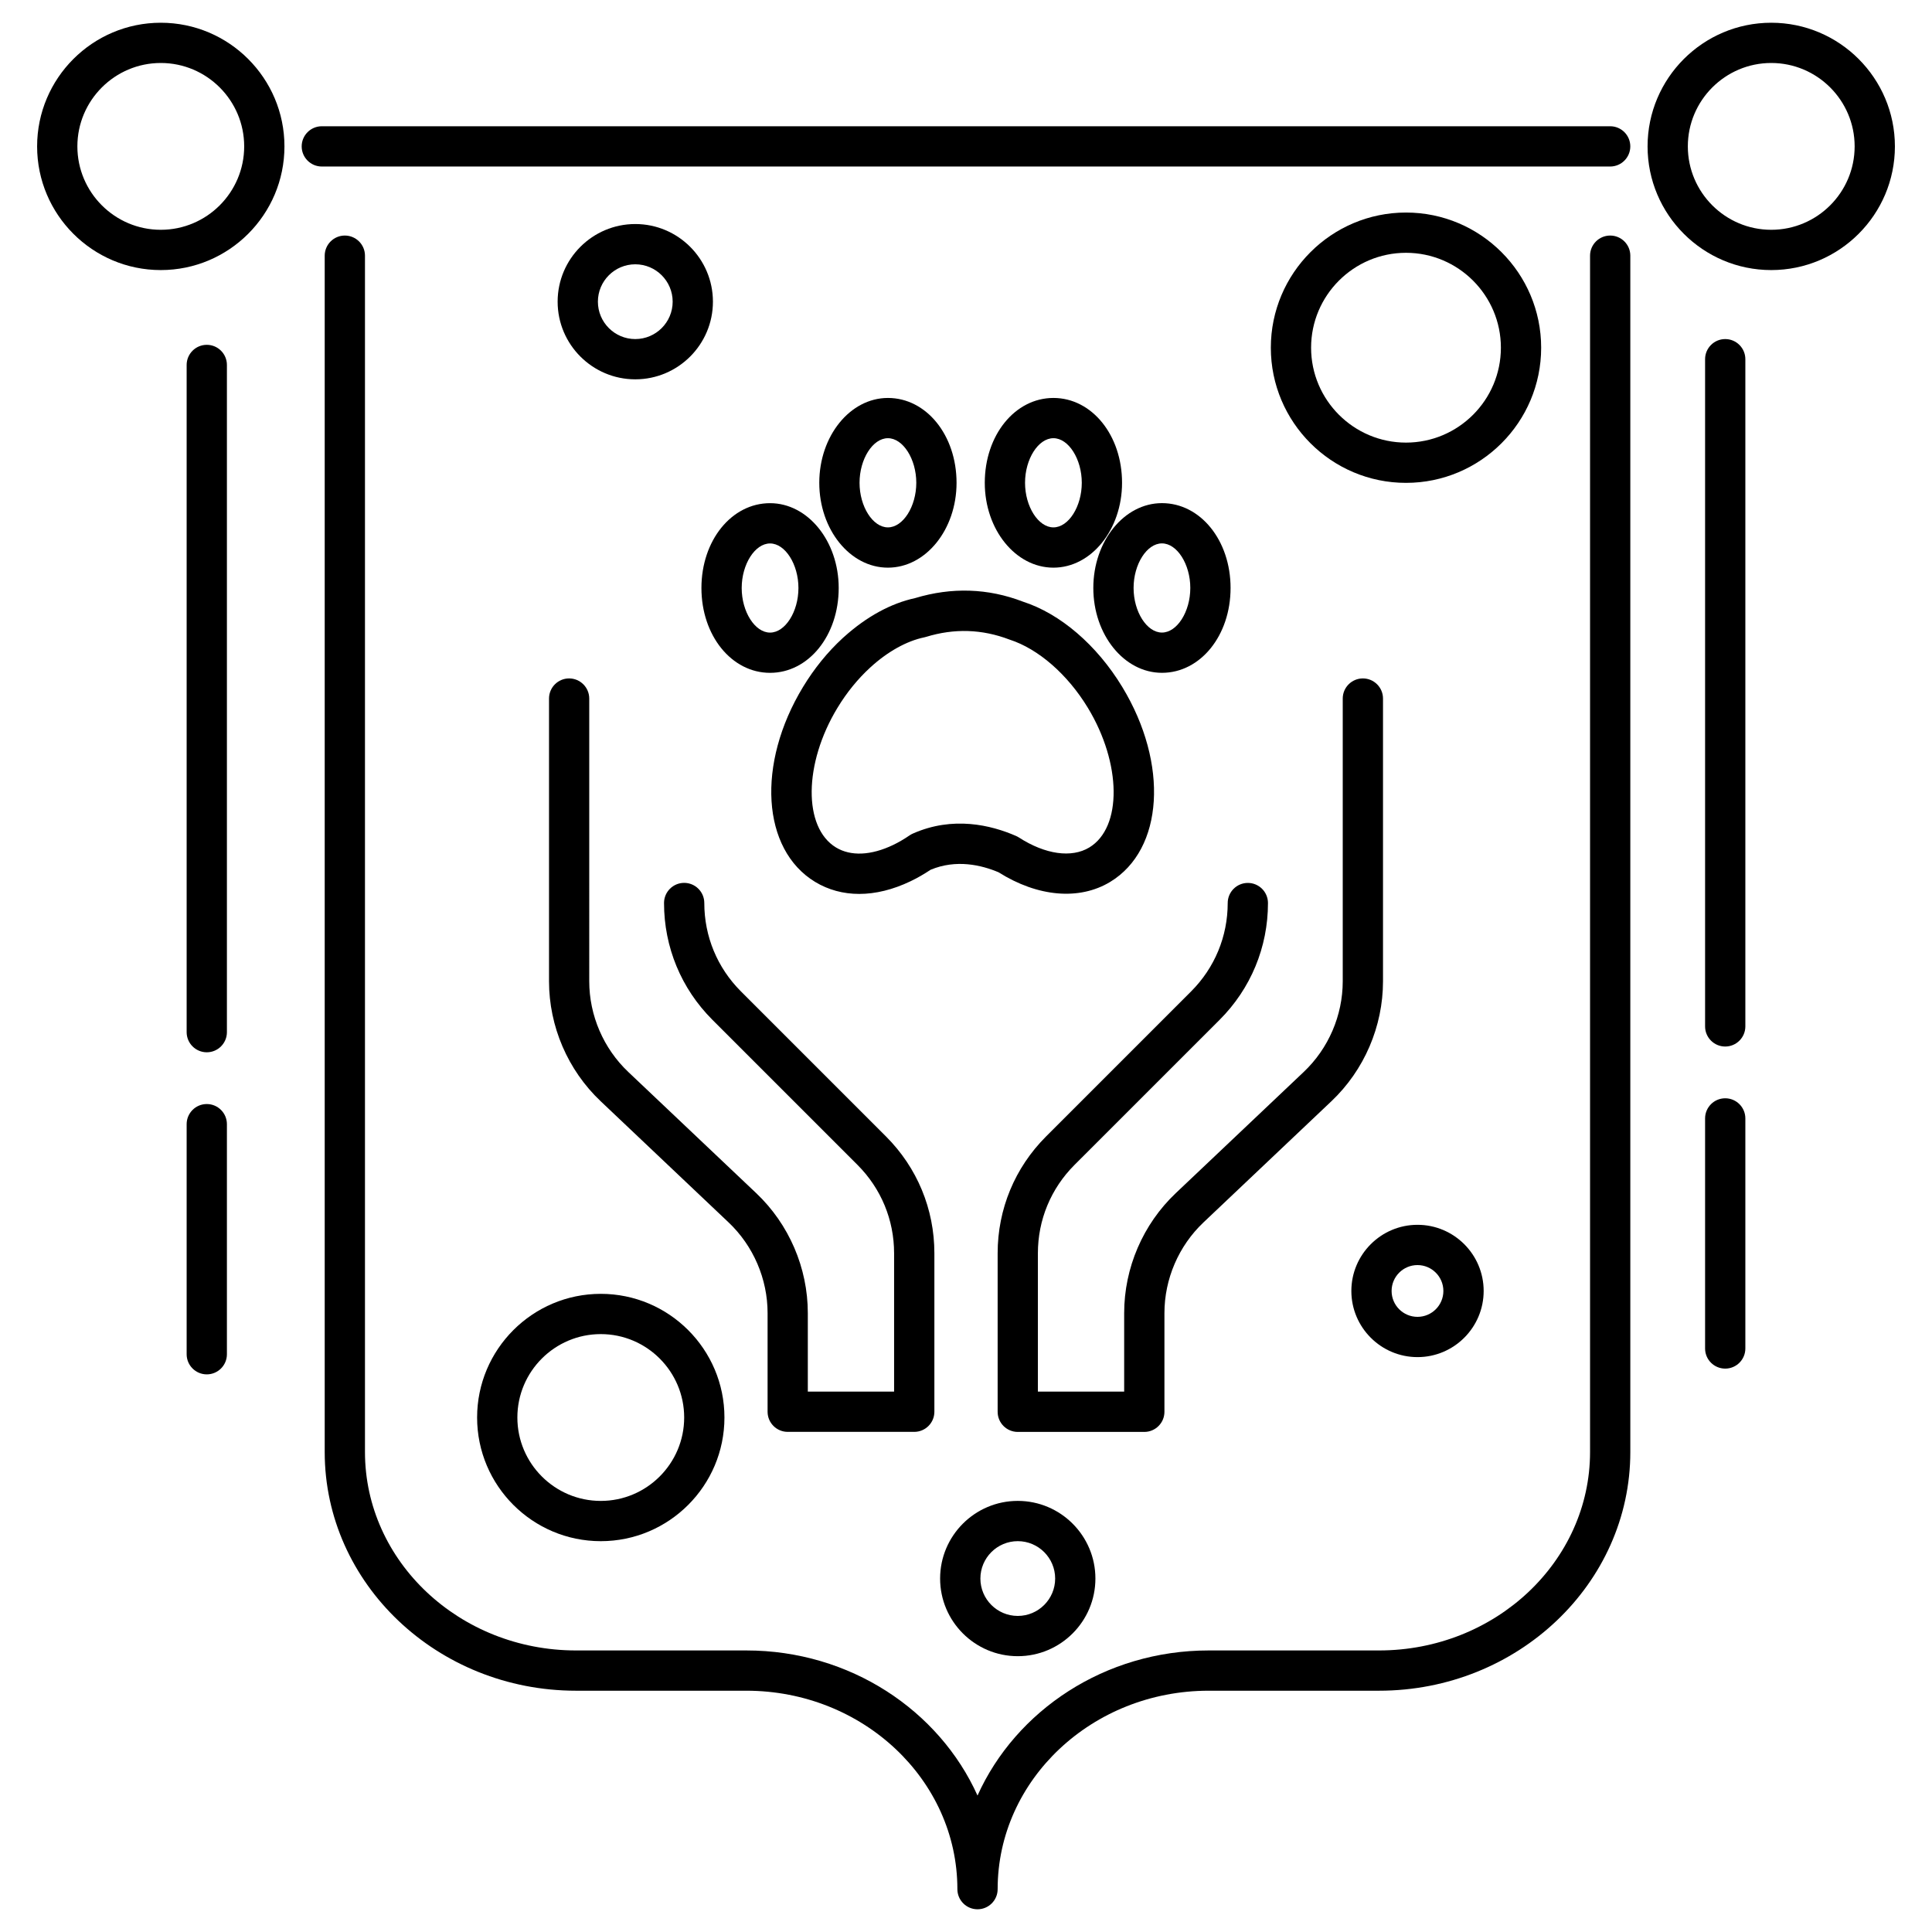
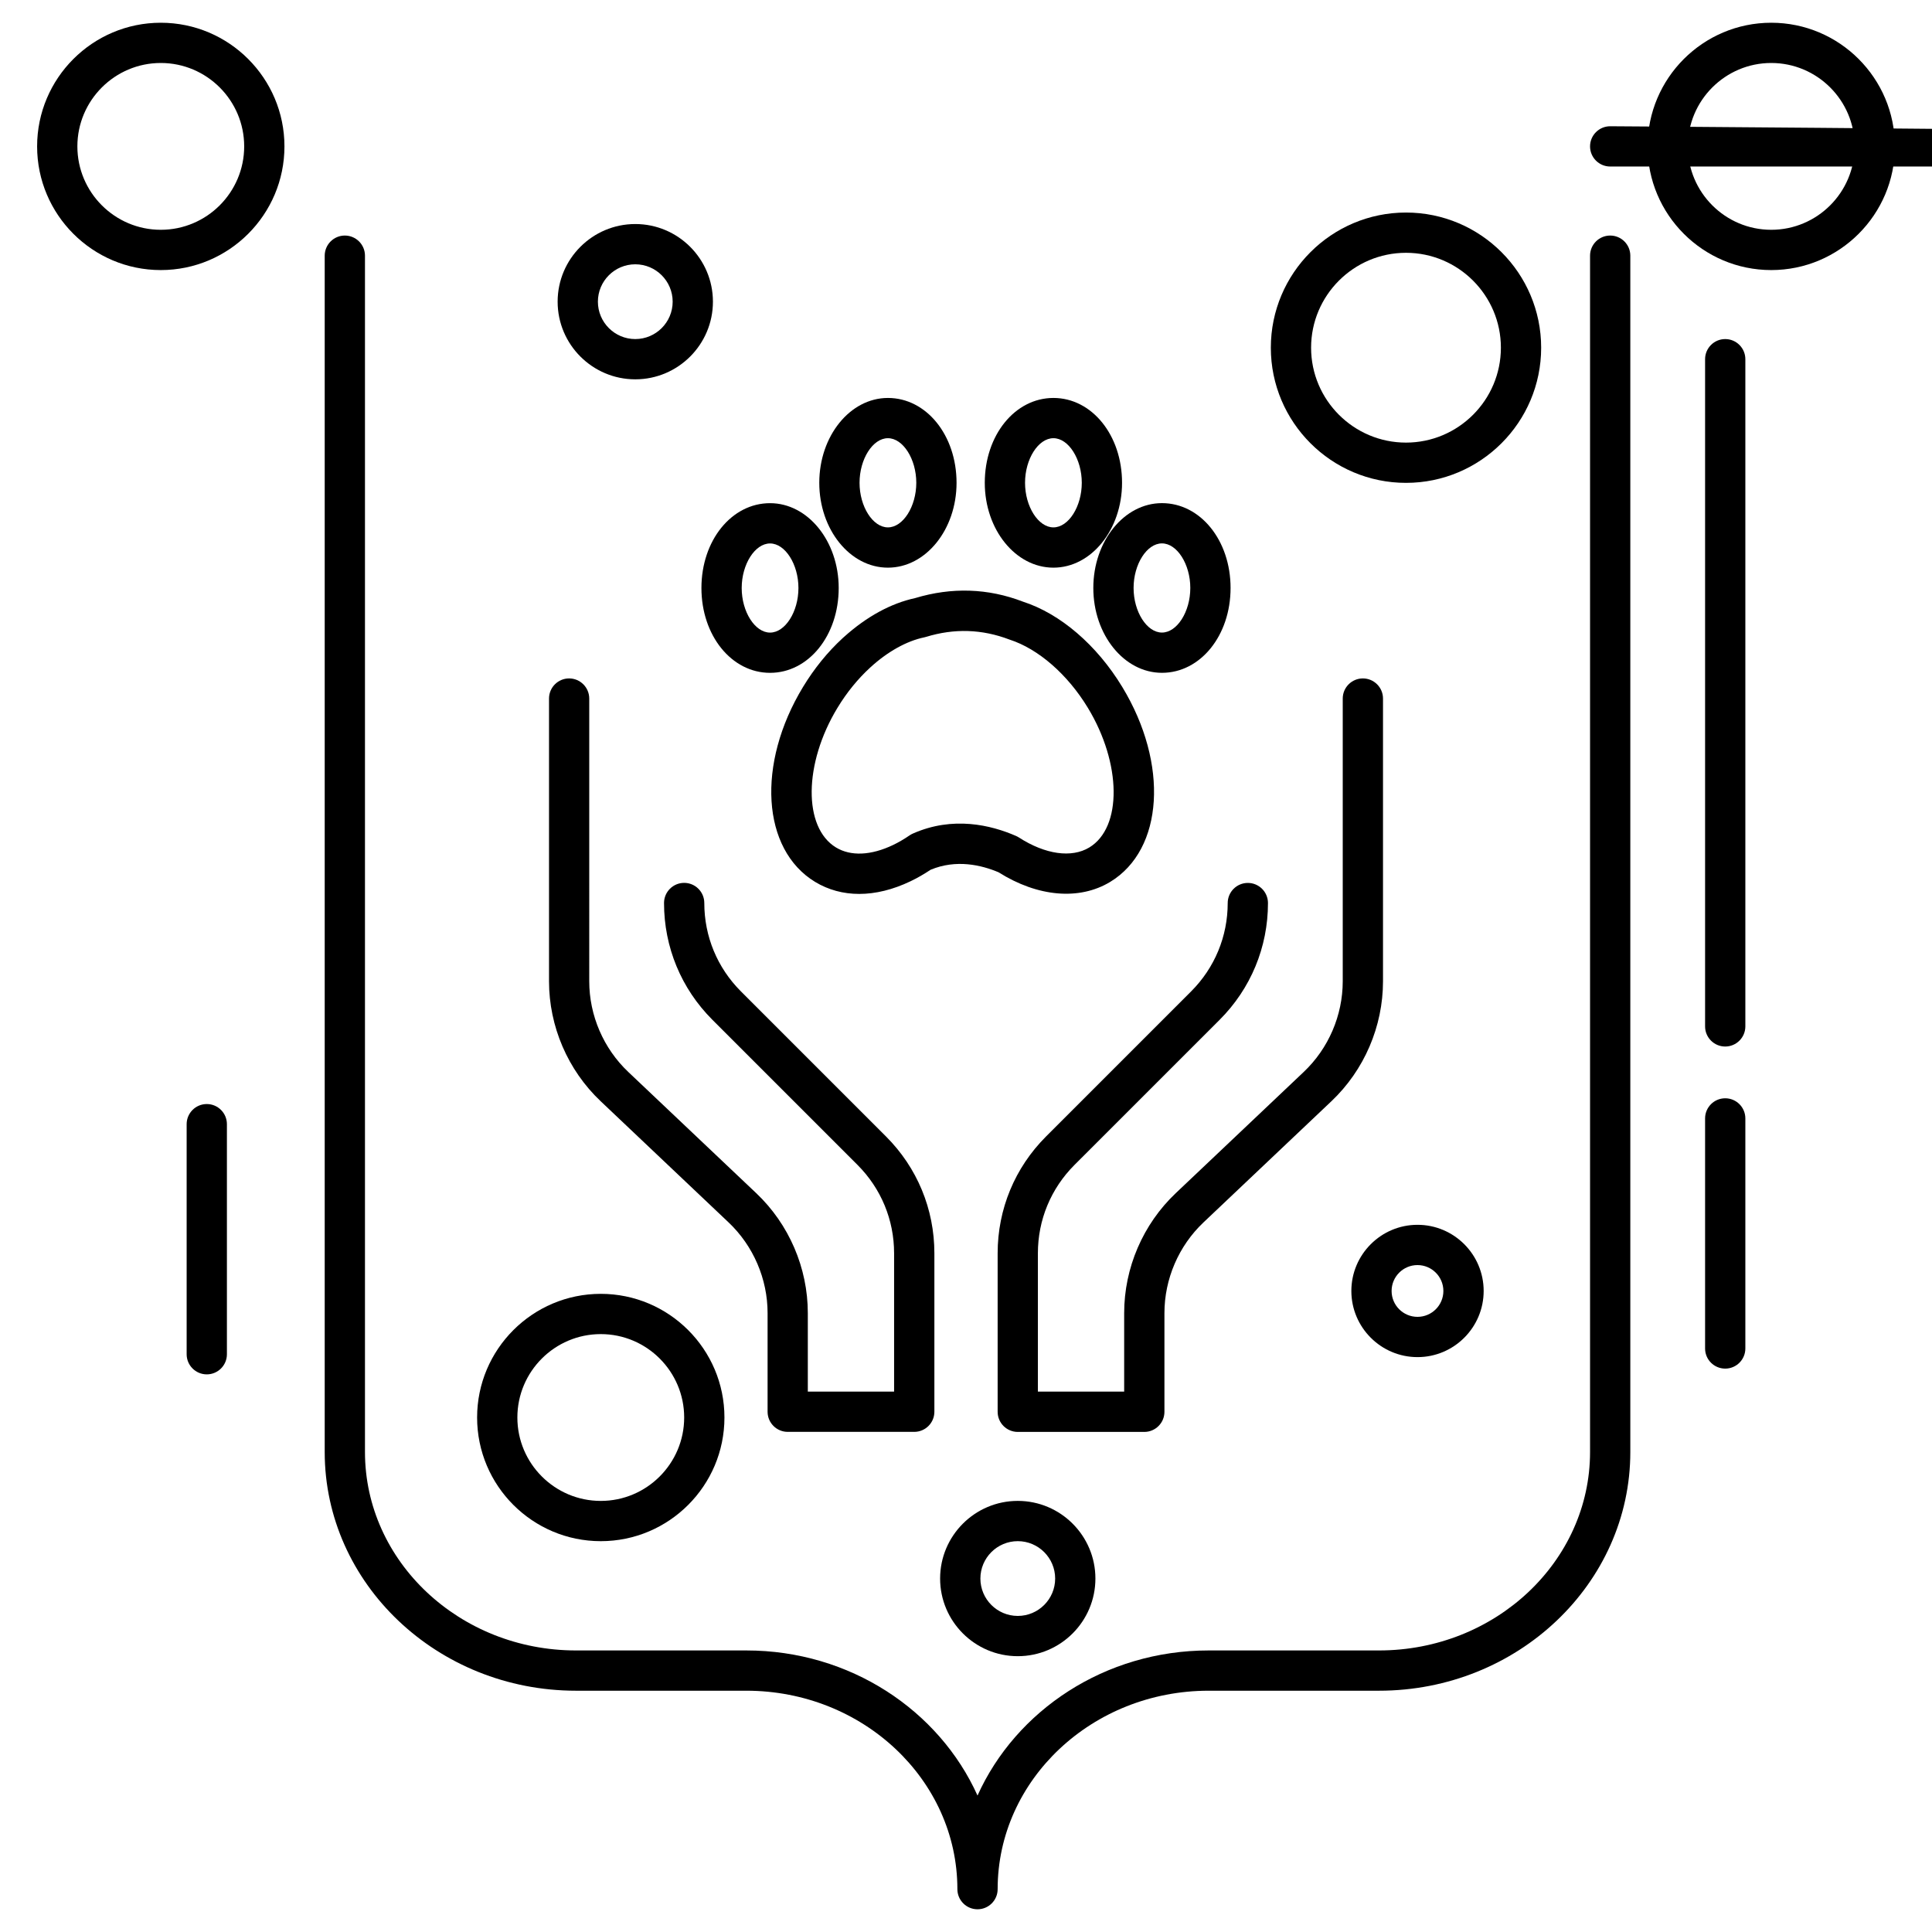
<svg xmlns="http://www.w3.org/2000/svg" version="1.1" id="Layer_1" x="0px" y="0px" viewBox="0 0 100 100" style="enable-background:new 0 0 100 100;" xml:space="preserve">
  <g>
    <path d="M8.322,1.177c-3.529,0-6.401,2.871-6.401,6.401s2.871,6.401,6.401,6.401s6.401-2.871,6.401-6.401S11.851,1.177,8.322,1.177   z M8.322,11.894c-2.38,0-4.317-1.937-4.317-4.317s1.937-4.317,4.317-4.317s4.317,1.937,4.317,4.317S10.702,11.894,8.322,11.894z" />
    <path d="M91.679,1.177c-3.529,0-6.401,2.871-6.401,6.401s2.871,6.401,6.401,6.401s6.401-2.871,6.401-6.401   S95.208,1.177,91.679,1.177z M91.679,11.894c-2.38,0-4.317-1.937-4.317-4.317s1.937-4.317,4.317-4.317s4.317,1.937,4.317,4.317   S94.059,11.894,91.679,11.894z" />
-     <path d="M83.343,6.535H16.657c-0.575,0-1.042,0.467-1.042,1.042s0.467,1.042,1.042,1.042h66.685c0.575,0,1.042-0.467,1.042-1.042   S83.918,6.535,83.343,6.535z" />
+     <path d="M83.343,6.535c-0.575,0-1.042,0.467-1.042,1.042s0.467,1.042,1.042,1.042h66.685c0.575,0,1.042-0.467,1.042-1.042   S83.918,6.535,83.343,6.535z" />
    <path d="M83.343,12.192c-0.575,0-1.042,0.467-1.042,1.042v61.922c0,5.663-4.9,10.271-10.923,10.271h-8.817   c-5.363,0-9.978,3.099-11.965,7.51c-1.987-4.411-6.602-7.51-11.965-7.51h-8.817c-6.023,0-10.923-4.607-10.923-10.271V13.234   c0-0.575-0.467-1.042-1.042-1.042c-0.575,0-1.042,0.467-1.042,1.042v61.922c0,6.812,5.835,12.355,13.007,12.355h8.817   c6.023,0,10.923,4.607,10.923,10.271c0,0.576,0.467,1.042,1.042,1.042c0.575,0,1.042-0.466,1.042-1.042   c0-5.663,4.9-10.271,10.923-10.271h8.817c7.172,0,13.007-5.542,13.007-12.355V13.234C84.385,12.658,83.918,12.192,83.343,12.192z" />
    <path d="M89.297,17.55c-0.575,0-1.042,0.467-1.042,1.042v34.534c0,0.575,0.467,1.042,1.042,1.042s1.042-0.467,1.042-1.042V18.592   C90.339,18.017,89.872,17.55,89.297,17.55z" />
-     <path d="M10.703,17.848c-0.575,0-1.042,0.467-1.042,1.042v34.534c0,0.575,0.467,1.042,1.042,1.042s1.042-0.467,1.042-1.042V18.89   C11.745,18.315,11.279,17.848,10.703,17.848z" />
    <path d="M89.297,56.847c-0.575,0-1.042,0.467-1.042,1.042v11.908c0,0.576,0.467,1.042,1.042,1.042s1.042-0.466,1.042-1.042V57.889   C90.339,57.314,89.872,56.847,89.297,56.847z" />
    <path d="M10.703,57.145c-0.575,0-1.042,0.467-1.042,1.042v11.908c0,0.576,0.467,1.042,1.042,1.042s1.042-0.466,1.042-1.042V58.187   C11.745,57.612,11.279,57.145,10.703,57.145z" />
    <path d="M55.615,60.297l7.51-7.509c1.615-1.615,2.505-3.762,2.505-6.046c0-0.575-0.467-1.042-1.042-1.042s-1.042,0.467-1.042,1.042   c0,1.727-0.673,3.351-1.894,4.573l-7.51,7.51c-1.615,1.615-2.504,3.762-2.504,6.046v8.203c0,0.576,0.467,1.042,1.042,1.042h6.549   c0.575,0,1.042-0.466,1.042-1.042v-5.106c0-1.768,0.736-3.479,2.019-4.694l6.624-6.275c1.697-1.607,2.67-3.87,2.67-6.207V36.157   c0-0.575-0.467-1.042-1.042-1.042c-0.575,0-1.042,0.467-1.042,1.042v14.632c0,1.768-0.736,3.479-2.019,4.694l-6.624,6.275   c-1.697,1.607-2.67,3.87-2.67,6.207v4.064h-4.466v-7.161C53.721,63.142,54.394,61.518,55.615,60.297z" />
    <path d="M28.417,36.157v14.632c0,2.337,0.973,4.6,2.67,6.207l6.624,6.275c1.283,1.216,2.019,2.926,2.019,4.694v5.106   c0,0.576,0.467,1.042,1.042,1.042h6.549c0.575,0,1.042-0.466,1.042-1.042v-8.203c0-2.284-0.889-4.431-2.505-6.046l-7.51-7.51   c-1.221-1.221-1.894-2.845-1.894-4.573c0-0.575-0.467-1.042-1.042-1.042c-0.575,0-1.042,0.467-1.042,1.042   c0,2.284,0.889,4.431,2.504,6.046l7.51,7.51c1.221,1.222,1.894,2.846,1.894,4.573v7.161h-4.466v-4.064   c0-2.337-0.973-4.6-2.67-6.207l-6.624-6.275c-1.283-1.216-2.019-2.926-2.019-4.694V36.157c0-0.575-0.467-1.042-1.042-1.042   C28.883,35.115,28.417,35.582,28.417,36.157z" />
    <path d="M54.525,20.598c-1.992,0-3.553,1.929-3.553,4.392c0,2.421,1.594,4.392,3.553,4.392c1.959,0,3.552-1.97,3.552-4.392   C58.078,22.527,56.517,20.598,54.525,20.598z M54.525,27.297c-0.782,0-1.469-1.078-1.469-2.308s0.686-2.308,1.469-2.308   c0.782,0,1.468,1.078,1.468,2.308S55.308,27.297,54.525,27.297z" />
    <path d="M45.958,20.598c-1.958,0-3.552,1.97-3.552,4.392s1.593,4.392,3.552,4.392c1.959,0,3.553-1.97,3.553-4.392   C49.51,22.527,47.95,20.598,45.958,20.598z M45.958,27.297c-0.782,0-1.468-1.078-1.468-2.308s0.686-2.308,1.468-2.308   c0.782,0,1.469,1.078,1.469,2.308S46.74,27.297,45.958,27.297z" />
    <path d="M39.858,26.044c-1.992,0-3.552,1.929-3.552,4.391s1.56,4.391,3.552,4.391s3.553-1.929,3.553-4.391   C43.411,28.014,41.817,26.044,39.858,26.044z M39.858,32.743c-0.782,0-1.468-1.078-1.468-2.307s0.686-2.307,1.468-2.307   s1.469,1.078,1.469,2.307S40.641,32.743,39.858,32.743z" />
    <path d="M47.367,30.957c-1.245,0.269-2.503,0.951-3.677,2.007c-0.024,0.02-0.048,0.041-0.071,0.063   c-0.783,0.721-1.474,1.573-2.056,2.532c-2.413,3.98-2.138,8.411,0.627,10.088c0.685,0.415,1.459,0.622,2.283,0.622   c0.847,0,1.746-0.219,2.657-0.656c0.346-0.166,0.695-0.366,1.039-0.595c1.322-0.552,2.626-0.246,3.516,0.131   c2.028,1.278,4.181,1.465,5.778,0.498c0,0,0,0,0,0c2.765-1.677,3.04-6.108,0.627-10.087c-1.322-2.181-3.216-3.798-5.144-4.419   C51.14,30.446,49.262,30.385,47.367,30.957z M56.309,36.639c1.747,2.881,1.781,6.19,0.074,7.225   c-0.917,0.556-2.28,0.364-3.643-0.515c-0.047-0.03-0.096-0.056-0.147-0.079c-1.293-0.565-3.269-1.046-5.348-0.123   c-0.058,0.026-0.113,0.056-0.165,0.092c-0.284,0.194-0.57,0.361-0.85,0.495c-1.143,0.548-2.194,0.594-2.959,0.131   c-1.707-1.035-1.673-4.344,0.074-7.225c0.482-0.796,1.053-1.498,1.698-2.09c0,0,0.001-0.001,0.001-0.001   c0.003-0.002,0.005-0.005,0.008-0.007c0.888-0.813,1.878-1.365,2.787-1.553c0.032-0.006,0.063-0.015,0.094-0.024   c1.456-0.447,2.892-0.406,4.323,0.141C53.743,33.585,55.259,34.906,56.309,36.639z" />
    <path d="M60.142,26.042c-1.959,0-3.552,1.97-3.552,4.391s1.593,4.392,3.552,4.392c1.992,0,3.552-1.929,3.552-4.392   C63.694,27.971,62.134,26.042,60.142,26.042z M60.142,32.741c-0.782,0-1.468-1.078-1.468-2.308c0-1.229,0.686-2.307,1.468-2.307   s1.468,1.078,1.468,2.307C61.61,31.663,60.924,32.741,60.142,32.741z" />
    <path d="M32.882,11.596c-2.216,0-4.019,1.803-4.019,4.019s1.803,4.019,4.019,4.019s4.019-1.803,4.019-4.019   S35.098,11.596,32.882,11.596z M32.882,17.55c-1.067,0-1.935-0.868-1.935-1.935s0.868-1.935,1.935-1.935   c1.067,0,1.935,0.868,1.935,1.935S33.949,17.55,32.882,17.55z" />
    <path d="M48.66,81.705c0,2.216,1.803,4.019,4.019,4.019s4.019-1.803,4.019-4.019c0-2.216-1.803-4.019-4.019-4.019   S48.66,79.489,48.66,81.705z M54.615,81.705c0,1.067-0.868,1.935-1.935,1.935c-1.067,0-1.935-0.868-1.935-1.935   c0-1.067,0.868-1.935,1.935-1.935C53.746,79.77,54.615,80.638,54.615,81.705z" />
    <path d="M79.77,17.997c0-3.858-3.138-6.996-6.996-6.996c-3.858,0-6.996,3.138-6.996,6.996s3.138,6.996,6.996,6.996   C76.632,24.993,79.77,21.855,79.77,17.997z M72.774,22.909c-2.708,0-4.912-2.204-4.912-4.912s2.204-4.912,4.912-4.912   s4.912,2.204,4.912,4.912S75.483,22.909,72.774,22.909z" />
    <path d="M69.946,66.82c0,1.888,1.536,3.424,3.424,3.424s3.424-1.536,3.424-3.424s-1.536-3.424-3.424-3.424   S69.946,64.933,69.946,66.82z M74.709,66.82c0,0.739-0.601,1.34-1.34,1.34s-1.34-0.601-1.34-1.34s0.601-1.34,1.34-1.34   S74.709,66.082,74.709,66.82z" />
    <path d="M24.695,73.37c0,3.529,2.871,6.401,6.401,6.401s6.401-2.871,6.401-6.401s-2.871-6.401-6.401-6.401   S24.695,69.84,24.695,73.37z M31.096,69.053c2.38,0,4.317,1.936,4.317,4.317c0,2.38-1.937,4.317-4.317,4.317   s-4.317-1.936-4.317-4.317C26.779,70.989,28.716,69.053,31.096,69.053z" />
  </g>
</svg>